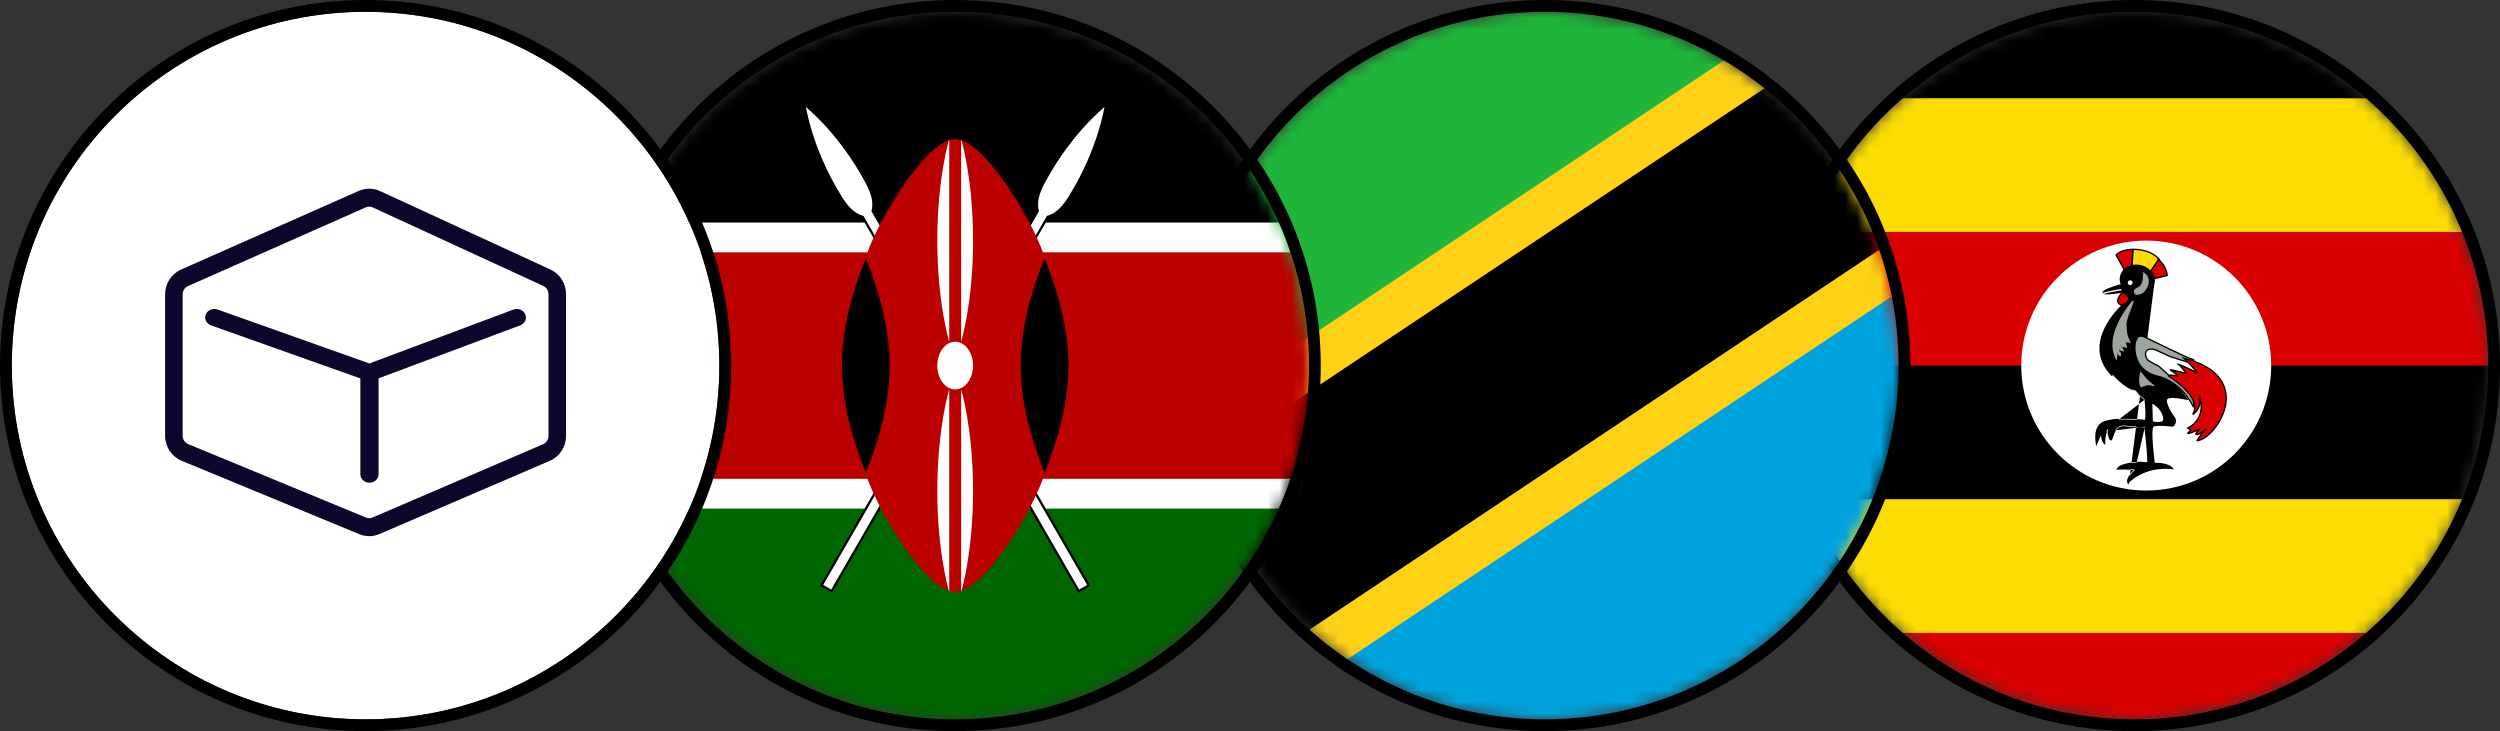
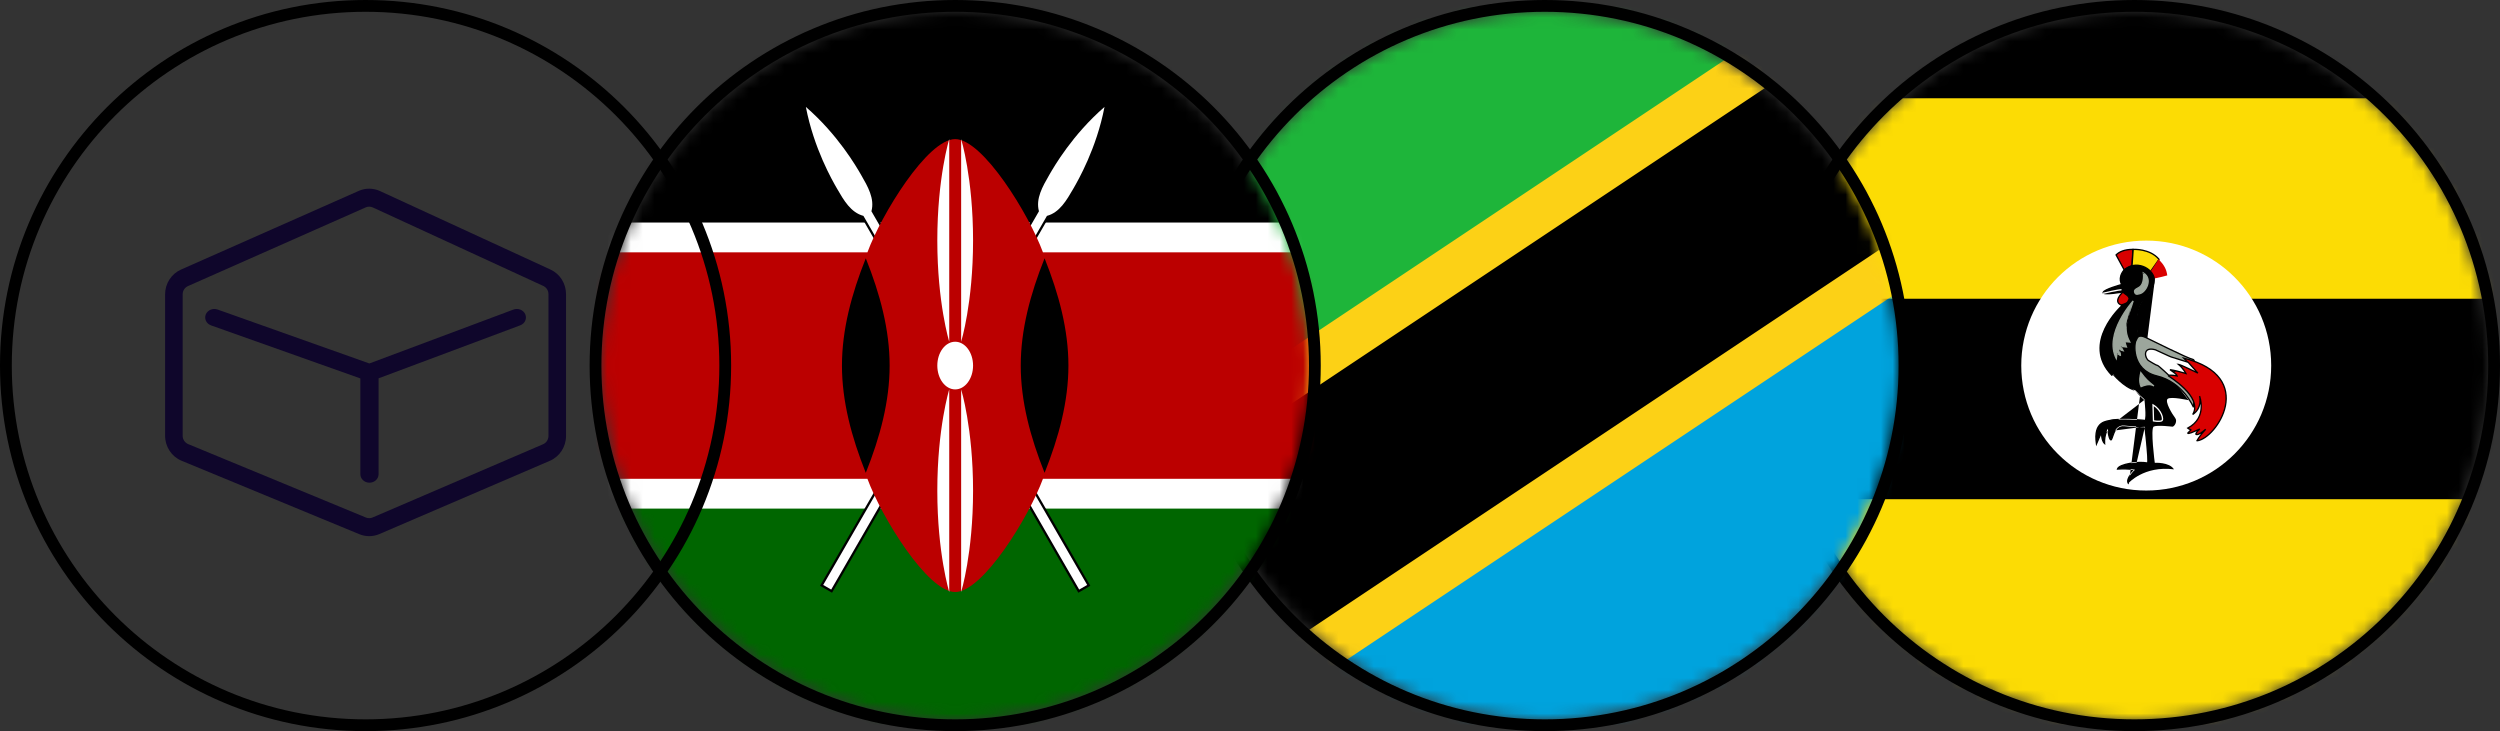
<svg xmlns="http://www.w3.org/2000/svg" width="212" height="62" viewBox="0 0 212 62" fill="none">
  <rect x="0" y="0" width="212" height="62" fill="#333333" stroke="none" />
  <mask id="mask0_624_29" style="mask-type:alpha" maskUnits="userSpaceOnUse" x="151" y="1" width="60" height="60">
    <circle cx="181" cy="31" r="30" fill="#D9D9D9" />
  </mask>
  <g mask="url(#mask0_624_29)">
    <path d="M131 -3H233V65H131V-3Z" fill="black" />
    <path d="M131 8.333H233V25.333H131V8.333ZM131 42.333H233V65H131V42.333Z" fill="#FCDC04" />
-     <path d="M131 19.667H233V31H131V19.667ZM131 53.667H233V65H131V53.667Z" fill="#D90000" />
    <path d="M182 41.597C187.852 41.597 192.597 36.852 192.597 31C192.597 25.148 187.852 20.403 182 20.403C176.148 20.403 171.403 25.148 171.403 31C171.403 36.852 176.148 41.597 182 41.597Z" fill="white" />
-     <path d="M180.132 22.884L179.445 21.618C179.71 21.353 180.156 21.148 180.868 21.148C180.868 21.196 180.795 22.535 180.795 22.535L180.132 22.884Z" fill="#D90000" />
+     <path d="M180.132 22.884L179.445 21.618C179.71 21.353 180.156 21.148 180.868 21.148C180.868 21.196 180.795 22.535 180.795 22.535L180.132 22.884" fill="#D90000" />
    <path fill-rule="evenodd" clip-rule="evenodd" d="M179.515 21.629L180.155 22.808L180.741 22.5L180.75 22.322C180.757 22.195 180.766 22.027 180.775 21.857C180.784 21.686 180.793 21.514 180.8 21.382C180.803 21.316 180.806 21.26 180.808 21.219C180.808 21.214 180.808 21.21 180.809 21.205C180.17 21.216 179.764 21.398 179.515 21.629ZM180.795 22.535C180.852 22.538 180.852 22.538 180.852 22.538L180.863 22.328C180.87 22.202 180.879 22.033 180.888 21.863C180.906 21.524 180.924 21.174 180.924 21.148V21.091H180.868C180.145 21.091 179.683 21.3 179.405 21.578L179.375 21.608L180.109 22.96L180.85 22.57L180.852 22.538L180.795 22.535Z" fill="black" />
    <path d="M180.795 22.547L180.892 21.148C180.892 21.148 182.315 21.064 183.086 21.992C183.098 21.98 182.327 23.077 182.327 23.077L180.795 22.547Z" fill="#FCDC04" />
    <path fill-rule="evenodd" clip-rule="evenodd" d="M180.945 21.203L180.855 22.507L182.305 23.01L182.401 22.873C182.473 22.771 182.569 22.634 182.665 22.497C182.76 22.361 182.856 22.225 182.926 22.124C182.961 22.073 182.991 22.032 183.01 22.003C183.012 22.001 183.014 21.998 183.015 21.996C182.643 21.568 182.123 21.369 181.688 21.277C181.466 21.231 181.267 21.212 181.124 21.206C181.052 21.203 180.995 21.202 180.955 21.203C180.952 21.203 180.948 21.203 180.945 21.203ZM182.327 23.077L182.373 23.11L182.348 23.145L180.736 22.586L180.839 21.095L180.888 21.091L180.892 21.148C180.888 21.091 180.888 21.091 180.888 21.091L180.889 21.091L180.889 21.091L180.89 21.091L180.893 21.091C180.896 21.091 180.9 21.091 180.906 21.091C180.917 21.09 180.933 21.09 180.954 21.09C180.995 21.089 181.055 21.089 181.129 21.093C181.277 21.099 181.482 21.118 181.711 21.166C182.17 21.263 182.732 21.478 183.13 21.956L183.126 21.959C183.136 21.971 183.142 21.985 183.143 21.993C183.143 21.999 183.141 22.007 183.14 22.01C183.14 22.011 183.139 22.014 183.138 22.015C183.137 22.017 183.136 22.019 183.136 22.02C183.135 22.022 183.133 22.024 183.133 22.025C183.131 22.027 183.129 22.03 183.127 22.034C183.121 22.042 183.114 22.053 183.104 22.067C183.084 22.096 183.054 22.138 183.019 22.189C182.948 22.29 182.853 22.426 182.757 22.563C182.662 22.699 182.566 22.836 182.493 22.939L182.373 23.11C182.373 23.11 182.373 23.11 182.327 23.077Z" fill="black" />
    <path d="M182.351 23.065L183.05 21.98C183.52 22.474 183.713 22.824 183.785 23.355C183.798 23.366 182.676 23.632 182.676 23.62C182.676 23.608 182.363 23.077 182.351 23.065Z" fill="#D90000" />
-     <path fill-rule="evenodd" clip-rule="evenodd" d="M183.041 21.889L183.091 21.941C183.566 22.44 183.767 22.8 183.841 23.344C183.843 23.355 183.842 23.366 183.839 23.373C183.834 23.388 183.825 23.396 183.822 23.398C183.816 23.403 183.81 23.407 183.808 23.407L183.808 23.407C183.803 23.41 183.798 23.412 183.793 23.413C183.784 23.416 183.772 23.42 183.757 23.424C183.726 23.433 183.683 23.444 183.631 23.458C183.527 23.484 183.388 23.518 183.249 23.551C183.109 23.584 182.969 23.617 182.864 23.64C182.811 23.652 182.767 23.662 182.736 23.668C182.72 23.671 182.707 23.673 182.698 23.675C182.693 23.675 182.688 23.676 182.683 23.677C182.682 23.677 182.677 23.677 182.671 23.676C182.669 23.676 182.662 23.675 182.653 23.672C182.648 23.669 182.629 23.659 182.622 23.637C182.622 23.637 182.622 23.637 182.622 23.637C182.62 23.634 182.617 23.628 182.613 23.62C182.605 23.605 182.593 23.584 182.578 23.558C182.549 23.506 182.509 23.439 182.469 23.371C182.429 23.303 182.389 23.236 182.358 23.184C182.343 23.159 182.33 23.137 182.32 23.122C182.315 23.114 182.312 23.108 182.309 23.104C182.308 23.103 182.308 23.103 182.308 23.102L182.278 23.073L183.041 21.889ZM183.058 22.072L182.418 23.065C182.428 23.081 182.441 23.102 182.455 23.126C182.486 23.178 182.527 23.246 182.567 23.314C182.607 23.382 182.647 23.45 182.676 23.502C182.689 23.523 182.7 23.543 182.708 23.558C182.71 23.557 182.712 23.557 182.713 23.557C182.743 23.551 182.787 23.541 182.839 23.53C182.944 23.506 183.083 23.474 183.222 23.441C183.362 23.408 183.5 23.374 183.603 23.348C183.653 23.335 183.694 23.324 183.723 23.316C183.65 22.845 183.474 22.518 183.058 22.072ZM182.729 23.598C182.729 23.599 182.729 23.599 182.73 23.6C182.73 23.601 182.733 23.609 182.733 23.62C182.733 23.611 182.731 23.604 182.729 23.598Z" fill="black" />
    <path d="M180.482 40.982C180.482 40.982 181.796 39.474 184.352 39.8C183.966 39.173 182.725 39.245 182.725 39.245C182.725 39.245 182.339 36.316 182.64 36.171C182.941 36.026 184.22 36.183 184.22 36.183C184.388 36.183 184.678 35.725 184.449 35.435C184.22 35.146 183.544 34.037 183.822 33.82C184.099 33.603 185.606 33.94 185.606 33.94L181.35 28.491C181.35 28.491 180.916 26.441 181.784 25.452C182.833 24.584 182.725 23.644 182.688 23.656C182.544 22.703 181.097 22.016 180.12 22.896C179.541 23.596 179.927 24.126 179.927 24.126C179.927 24.126 178.408 24.536 178.348 24.801C178.288 25.067 180.06 24.753 180.06 24.753L179.891 25.971C179.891 25.971 176.443 29.106 179.083 31.818C179.107 31.806 179.168 31.698 179.168 31.698C179.168 31.698 180.096 32.843 181.073 33.096C181.989 34.037 181.905 33.892 181.905 33.892C181.905 33.892 182.085 35.375 181.917 35.664C181.688 35.592 179.349 35.508 178.999 35.64C178.685 35.737 177.48 35.677 177.781 37.642C178.01 37.111 178.215 36.641 178.215 36.641C178.215 36.641 178.179 37.352 178.468 37.606C178.42 36.858 178.746 36.352 178.746 36.352C178.746 36.352 178.806 37.172 178.987 37.292C179.168 37.413 179.168 35.966 180.168 36.087C181.169 36.207 181.893 36.171 181.893 36.171C181.893 36.171 182.23 39.004 182.122 39.27C181.398 39.101 179.674 39.342 179.566 39.776C180.578 39.716 181.049 39.836 181.049 39.836C181.049 39.836 180.229 40.56 180.482 40.982Z" fill="black" />
    <path fill-rule="evenodd" clip-rule="evenodd" d="M182.742 23.63C182.658 23.136 182.246 22.719 181.735 22.535C181.217 22.349 180.588 22.398 180.082 22.854L180.079 22.857L180.077 22.86C179.778 23.221 179.725 23.544 179.75 23.78C179.763 23.896 179.795 23.99 179.824 24.055C179.83 24.069 179.836 24.08 179.841 24.091C179.8 24.103 179.742 24.119 179.673 24.14C179.529 24.183 179.336 24.242 179.141 24.311C178.947 24.379 178.749 24.456 178.595 24.533C178.518 24.572 178.45 24.611 178.398 24.651C178.35 24.689 178.305 24.735 178.293 24.789C178.285 24.822 178.292 24.854 178.313 24.88C178.331 24.903 178.358 24.918 178.383 24.928C178.435 24.948 178.507 24.958 178.587 24.962C178.749 24.97 178.969 24.956 179.187 24.933C179.406 24.91 179.627 24.879 179.792 24.854C179.875 24.841 179.945 24.83 179.993 24.822L179.838 25.943C179.832 25.949 179.824 25.956 179.814 25.966C179.789 25.99 179.753 26.025 179.708 26.071C179.618 26.163 179.492 26.297 179.35 26.467C179.066 26.805 178.715 27.286 178.446 27.853C178.177 28.42 177.99 29.076 178.039 29.764C178.088 30.454 178.374 31.171 179.043 31.858L179.072 31.888L179.109 31.869C179.121 31.863 179.13 31.854 179.135 31.849C179.141 31.843 179.147 31.836 179.152 31.829C179.16 31.818 179.168 31.806 179.175 31.795C179.203 31.826 179.24 31.869 179.286 31.919C179.39 32.031 179.537 32.184 179.716 32.344C180.068 32.661 180.547 33.014 181.043 33.147C181.493 33.609 181.7 33.807 181.795 33.89C181.819 33.91 181.837 33.925 181.85 33.934C181.851 33.935 181.852 33.936 181.853 33.936C181.854 33.944 181.855 33.953 181.856 33.963C181.86 34.004 181.867 34.062 181.874 34.134C181.888 34.277 181.905 34.471 181.917 34.673C181.929 34.876 181.936 35.086 181.929 35.263C181.926 35.352 181.919 35.431 181.909 35.496C181.902 35.538 181.893 35.573 181.884 35.599C181.848 35.593 181.8 35.587 181.746 35.581C181.658 35.572 181.546 35.563 181.417 35.555C181.159 35.539 180.833 35.526 180.504 35.519C180.175 35.512 179.842 35.512 179.568 35.521C179.431 35.526 179.309 35.534 179.209 35.544C179.113 35.554 179.032 35.568 178.981 35.587C178.946 35.597 178.897 35.606 178.835 35.618L178.834 35.618C178.772 35.629 178.698 35.643 178.62 35.663C178.464 35.702 178.284 35.768 178.124 35.896C177.799 36.156 177.573 36.657 177.725 37.651L177.755 37.845L177.833 37.664C177.948 37.399 178.056 37.149 178.136 36.965C178.146 36.943 178.155 36.922 178.164 36.901C178.167 36.944 178.171 36.989 178.177 37.036C178.191 37.143 178.214 37.26 178.254 37.368C178.293 37.475 178.349 37.576 178.431 37.648L178.534 37.738L178.525 37.602C178.501 37.237 178.569 36.931 178.643 36.717C178.665 36.652 178.688 36.595 178.708 36.548C178.717 36.618 178.728 36.701 178.743 36.786C178.762 36.898 178.787 37.014 178.819 37.112C178.835 37.161 178.854 37.207 178.875 37.245C178.896 37.282 178.922 37.317 178.955 37.339C178.979 37.355 179.009 37.362 179.039 37.35C179.065 37.34 179.083 37.32 179.095 37.302C179.119 37.267 179.14 37.214 179.16 37.157C179.172 37.124 179.183 37.089 179.196 37.052C179.23 36.95 179.269 36.832 179.322 36.712C179.394 36.55 179.489 36.394 179.623 36.285C179.754 36.178 179.927 36.114 180.162 36.143C180.664 36.203 181.097 36.224 181.405 36.231C181.558 36.234 181.681 36.233 181.765 36.231C181.796 36.231 181.822 36.23 181.842 36.23C181.845 36.248 181.847 36.272 181.851 36.3C181.86 36.378 181.872 36.489 181.887 36.624C181.917 36.894 181.956 37.256 181.991 37.626C182.027 37.997 182.059 38.375 182.075 38.676C182.083 38.828 182.087 38.959 182.086 39.06C182.086 39.11 182.084 39.152 182.081 39.185C182.08 39.192 182.079 39.197 182.079 39.203C181.702 39.13 181.115 39.151 180.603 39.241C180.333 39.288 180.08 39.355 179.887 39.438C179.79 39.48 179.706 39.526 179.641 39.579C179.577 39.631 179.528 39.691 179.511 39.762L179.492 39.837L179.569 39.833C180.073 39.803 180.44 39.818 180.682 39.84C180.789 39.85 180.871 39.861 180.929 39.871C180.916 39.884 180.9 39.9 180.884 39.916C180.81 39.992 180.714 40.097 180.625 40.217C180.537 40.336 180.454 40.472 180.41 40.607C180.366 40.743 180.358 40.886 180.433 41.011L180.473 41.078L180.525 41.019M181.049 39.836L181.063 39.781L181.166 39.808L181.086 39.879L181.084 39.88C181.083 39.882 181.08 39.884 181.078 39.886C181.072 39.892 181.063 39.899 181.053 39.909C181.031 39.929 181.001 39.959 180.965 39.995C180.893 40.069 180.8 40.17 180.716 40.284C180.631 40.399 180.556 40.523 180.518 40.642C180.489 40.73 180.482 40.81 180.5 40.88C180.501 40.879 180.502 40.878 180.503 40.877C180.545 40.836 180.608 40.777 180.691 40.708C180.857 40.569 181.104 40.389 181.432 40.218M181.893 36.171C181.949 36.164 181.949 36.164 181.949 36.164L181.953 36.196C181.955 36.217 181.959 36.248 181.963 36.287C181.972 36.365 181.985 36.477 182 36.611C182.03 36.882 182.069 37.244 182.104 37.615C182.14 37.986 182.172 38.366 182.188 38.67C182.196 38.822 182.201 38.956 182.2 39.061C182.199 39.113 182.197 39.159 182.193 39.197C182.19 39.233 182.184 39.266 182.174 39.291L182.156 39.336L182.109 39.325C181.758 39.243 181.154 39.26 180.623 39.352C180.358 39.399 180.114 39.463 179.931 39.542C179.84 39.581 179.766 39.623 179.713 39.667C179.693 39.683 179.676 39.699 179.663 39.714C180.121 39.691 180.462 39.706 180.692 39.727C180.816 39.739 180.908 39.752 180.969 39.762C181 39.768 181.023 39.772 181.038 39.776C181.046 39.777 181.052 39.779 181.056 39.78L181.061 39.781L181.062 39.781L181.063 39.781C181.063 39.781 181.063 39.781 181.049 39.836M181.893 36.171L181.949 36.164L181.943 36.112L181.89 36.114L181.889 36.114L181.888 36.114L181.882 36.115C181.876 36.115 181.868 36.115 181.858 36.116C181.836 36.116 181.804 36.117 181.763 36.118C181.68 36.12 181.559 36.12 181.407 36.117C181.102 36.111 180.673 36.09 180.175 36.03C179.91 35.998 179.707 36.071 179.551 36.197C179.398 36.322 179.294 36.497 179.218 36.666C179.163 36.791 179.121 36.918 179.086 37.021C179.075 37.057 179.064 37.09 179.054 37.119C179.034 37.174 179.018 37.212 179.005 37.233C178.996 37.224 178.985 37.209 178.974 37.19C178.957 37.16 178.942 37.122 178.927 37.077C178.897 36.987 178.873 36.876 178.854 36.767C178.836 36.659 178.823 36.554 178.814 36.476C178.81 36.437 178.807 36.405 178.805 36.382C178.804 36.371 178.803 36.362 178.803 36.356L178.802 36.35L178.802 36.348L178.802 36.348L178.79 36.178L178.698 36.321L178.746 36.352C178.698 36.321 178.698 36.321 178.698 36.321L178.698 36.321L178.698 36.322L178.697 36.323C178.696 36.324 178.695 36.326 178.694 36.328C178.691 36.333 178.687 36.339 178.683 36.347C178.673 36.363 178.66 36.387 178.645 36.417C178.614 36.478 178.574 36.567 178.535 36.68C178.47 36.87 178.41 37.129 178.407 37.434C178.389 37.402 178.374 37.367 178.36 37.329C178.325 37.232 178.303 37.123 178.289 37.021C178.276 36.919 178.272 36.825 178.271 36.755C178.27 36.721 178.27 36.693 178.271 36.673C178.271 36.664 178.271 36.656 178.271 36.651L178.272 36.646L178.272 36.644L178.272 36.644M178.272 36.644L178.163 36.618L178.128 36.7C178.105 36.753 178.072 36.828 178.032 36.92C177.971 37.06 177.894 37.237 177.811 37.431C177.721 36.597 177.934 36.193 178.195 35.985C178.338 35.87 178.5 35.81 178.648 35.772C178.722 35.754 178.792 35.741 178.854 35.729L178.861 35.728C178.92 35.717 178.974 35.707 179.016 35.695L179.017 35.694L179.019 35.693C179.055 35.68 179.123 35.667 179.221 35.657C179.317 35.647 179.437 35.639 179.572 35.635C179.843 35.625 180.174 35.626 180.502 35.632C180.83 35.639 181.154 35.652 181.41 35.668C181.538 35.676 181.649 35.685 181.734 35.694C181.822 35.703 181.877 35.712 181.9 35.719L181.943 35.732L181.966 35.693C181.992 35.648 182.009 35.585 182.021 35.514C182.032 35.443 182.039 35.359 182.043 35.268C182.05 35.085 182.043 34.871 182.031 34.666C182.018 34.462 182.001 34.267 181.987 34.123C181.979 34.051 181.973 33.991 181.968 33.95C181.966 33.93 181.964 33.915 181.963 33.904C181.964 33.893 181.962 33.885 181.962 33.883L181.962 33.883C181.96 33.877 181.958 33.872 181.957 33.869C181.956 33.868 181.955 33.867 181.955 33.866L181.954 33.864L181.954 33.864L181.954 33.864L181.954 33.864C181.954 33.864 181.954 33.864 181.905 33.892L181.954 33.864L181.85 33.898C181.85 33.891 181.851 33.881 181.858 33.87C181.875 33.841 181.906 33.843 181.913 33.844C181.919 33.845 181.922 33.847 181.924 33.847C181.924 33.847 181.924 33.847 181.924 33.847C181.924 33.848 181.924 33.848 181.924 33.848M181.85 33.899C181.85 33.899 181.85 33.899 181.85 33.899ZM181.924 33.847C181.923 33.847 181.921 33.846 181.916 33.842C181.907 33.836 181.892 33.824 181.869 33.804C181.778 33.725 181.572 33.527 181.113 33.057L181.102 33.045L181.087 33.042C180.612 32.919 180.144 32.576 179.792 32.26C179.616 32.102 179.471 31.953 179.37 31.842C179.319 31.787 179.279 31.742 179.253 31.711C179.239 31.695 179.229 31.683 179.222 31.674C179.218 31.67 179.216 31.667 179.214 31.665L179.212 31.663L179.212 31.662L179.159 31.597L179.118 31.67M180.06 24.753C180.05 24.697 180.05 24.697 180.05 24.697L180.049 24.698L180.045 24.698L180.03 24.701C180.018 24.703 179.999 24.706 179.975 24.71C179.926 24.718 179.858 24.729 179.775 24.742C179.611 24.767 179.392 24.798 179.175 24.82C178.958 24.843 178.746 24.857 178.593 24.849C178.515 24.845 178.459 24.836 178.425 24.823C178.413 24.818 178.407 24.814 178.404 24.811C178.408 24.798 178.425 24.774 178.468 24.741C178.511 24.707 178.572 24.672 178.645 24.634C178.793 24.56 178.986 24.485 179.179 24.418C179.371 24.35 179.562 24.291 179.705 24.249C179.776 24.227 179.836 24.21 179.877 24.199C179.898 24.193 179.914 24.189 179.925 24.185L179.938 24.182L179.942 24.181L180.022 24.159L179.973 24.093L179.973 24.093L179.973 24.092C179.972 24.092 179.971 24.09 179.97 24.089C179.968 24.085 179.965 24.08 179.961 24.073C179.952 24.059 179.94 24.037 179.928 24.009C179.903 23.953 179.874 23.87 179.863 23.767C179.841 23.564 179.884 23.273 180.161 22.936C180.631 22.514 181.213 22.468 181.697 22.642C182.185 22.818 182.564 23.214 182.632 23.664L182.642 23.731L182.65 23.728C182.652 23.749 182.654 23.776 182.653 23.809C182.652 23.904 182.637 24.042 182.589 24.208C182.492 24.54 182.263 24.982 181.748 25.409L181.744 25.412L181.741 25.415C181.293 25.926 181.185 26.704 181.185 27.342C181.185 27.663 181.212 27.953 181.24 28.162C181.253 28.267 181.267 28.352 181.277 28.41C181.282 28.44 181.287 28.463 181.29 28.478C181.291 28.486 181.292 28.492 181.293 28.496L181.294 28.501L181.294 28.502L181.295 28.502" fill="black" />
    <path d="M180.888 25.521C180.888 25.521 178.379 28.287 179.462 30.403C179.519 30.108 179.494 29.923 179.53 29.935C179.47 29.899 179.842 30.189 179.813 30.133C179.821 29.98 179.7 29.652 179.7 29.652C179.813 29.68 179.927 29.709 180.04 29.737C179.974 29.614 179.908 29.492 179.842 29.369C180.002 29.388 180.162 29.407 180.323 29.426C180.323 29.426 180.153 28.973 180.209 28.973C180.266 28.973 180.605 29.001 180.605 29.001C179.892 27.721 180.565 26.657 180.888 25.521Z" fill="#9CA69C" />
    <path fill-rule="evenodd" clip-rule="evenodd" d="M180.846 25.483L180.943 25.537C180.876 25.771 180.795 26.002 180.715 26.23C180.697 26.281 180.679 26.332 180.661 26.383C180.564 26.662 180.472 26.939 180.414 27.219C180.296 27.777 180.306 28.348 180.655 28.974L180.707 29.067L180.601 29.058L180.547 29.053C180.514 29.051 180.47 29.047 180.424 29.044C180.363 29.039 180.301 29.034 180.259 29.032C180.259 29.032 180.259 29.033 180.259 29.033C180.266 29.072 180.281 29.126 180.299 29.182C180.316 29.238 180.335 29.294 180.35 29.336C180.358 29.357 180.364 29.375 180.369 29.387C180.371 29.393 180.373 29.398 180.374 29.401L180.375 29.404L180.376 29.406L180.408 29.493L180.316 29.482C180.237 29.473 180.157 29.463 180.077 29.454C180.032 29.449 179.988 29.443 179.943 29.438C179.959 29.468 179.975 29.498 179.991 29.527C180.024 29.588 180.056 29.648 180.09 29.71L180.15 29.823L180.026 29.792C179.971 29.778 179.913 29.764 179.856 29.749C179.833 29.744 179.81 29.738 179.787 29.732C179.796 29.758 179.805 29.788 179.814 29.819C179.842 29.916 179.872 30.038 179.87 30.125C179.871 30.127 179.871 30.129 179.871 30.131C179.872 30.142 179.871 30.165 179.851 30.183C179.834 30.198 179.814 30.197 179.808 30.197C179.8 30.196 179.793 30.194 179.789 30.193C179.774 30.188 179.757 30.178 179.742 30.169C179.711 30.149 179.667 30.118 179.626 30.087C179.604 30.07 179.582 30.053 179.562 30.038C179.562 30.044 179.561 30.051 179.561 30.058C179.555 30.14 179.547 30.263 179.517 30.414L179.486 30.575L179.411 30.429C178.857 29.345 179.225 28.102 179.719 27.143C179.967 26.661 180.248 26.247 180.468 25.953C180.578 25.806 180.672 25.689 180.739 25.608C180.773 25.568 180.799 25.537 180.818 25.516C180.827 25.505 180.834 25.497 180.839 25.492L180.844 25.486L180.846 25.484L180.846 25.483C180.846 25.483 180.846 25.483 180.888 25.521L180.846 25.483ZM180.753 25.77C180.697 25.839 180.631 25.923 180.559 26.021C180.342 26.311 180.064 26.72 179.82 27.195C179.356 28.096 179.022 29.216 179.434 30.209C179.441 30.147 179.445 30.093 179.448 30.05L179.448 30.045C179.45 30.008 179.453 29.975 179.457 29.951C179.459 29.941 179.462 29.924 179.472 29.909C179.472 29.908 179.472 29.908 179.473 29.907C179.473 29.906 179.474 29.905 179.475 29.904C179.485 29.886 179.501 29.879 179.512 29.876C179.528 29.873 179.541 29.877 179.542 29.878L179.542 29.878C179.546 29.879 179.549 29.881 179.551 29.881C179.554 29.883 179.557 29.885 179.56 29.886L179.513 29.987C179.514 29.988 179.515 29.988 179.516 29.988C179.519 29.988 179.526 29.989 179.536 29.987C179.545 29.985 179.56 29.979 179.57 29.965M179.749 30.037C179.732 30.024 179.713 30.01 179.694 29.996C179.653 29.966 179.614 29.935 179.589 29.915C179.576 29.904 179.569 29.897 179.567 29.895C179.566 29.895 179.568 29.897 179.571 29.9C179.571 29.901 179.577 29.909 179.579 29.921C179.581 29.928 179.582 29.944 179.573 29.96C179.572 29.962 179.571 29.963 179.57 29.965M179.749 30.037C179.74 29.98 179.723 29.913 179.705 29.851C179.691 29.801 179.676 29.756 179.665 29.724C179.66 29.707 179.655 29.694 179.652 29.685C179.65 29.681 179.649 29.677 179.648 29.675L179.647 29.672L179.647 29.672L179.647 29.672L179.61 29.571L179.714 29.597C179.771 29.611 179.827 29.625 179.883 29.639C179.898 29.643 179.914 29.647 179.929 29.651C179.916 29.628 179.904 29.604 179.891 29.581C179.858 29.519 179.825 29.457 179.792 29.396L179.74 29.3L179.848 29.313C179.929 29.322 180.01 29.332 180.091 29.341C180.14 29.347 180.189 29.353 180.238 29.359C180.224 29.318 180.207 29.267 180.191 29.216C180.173 29.159 180.156 29.1 180.148 29.054C180.143 29.032 180.14 29.009 180.141 28.989C180.142 28.98 180.144 28.965 180.152 28.95C180.162 28.932 180.182 28.916 180.209 28.916C180.24 28.916 180.343 28.924 180.433 28.931C180.459 28.933 180.484 28.934 180.507 28.936C180.19 28.317 180.187 27.746 180.303 27.195C180.363 26.908 180.456 26.625 180.554 26.346C180.572 26.294 180.59 26.242 180.608 26.191C180.658 26.051 180.707 25.911 180.753 25.77" fill="#9CA69C" />
    <path d="M181.76 23.149C181.76 23.149 181.893 24.102 181.374 24.379C181.29 24.44 180.964 24.548 181.012 24.741C181.073 25.006 181.217 24.958 181.422 24.91C181.965 24.813 182.592 23.656 181.76 23.149Z" fill="#9CA69C" />
    <path fill-rule="evenodd" clip-rule="evenodd" d="M181.687 23.039L181.789 23.101C182.009 23.235 182.135 23.414 182.189 23.61C182.242 23.804 182.223 24.011 182.16 24.201C182.097 24.391 181.99 24.568 181.862 24.704C181.736 24.839 181.585 24.938 181.434 24.965C181.425 24.967 181.417 24.969 181.408 24.971C181.367 24.981 181.327 24.991 181.29 24.997C181.244 25.005 181.196 25.008 181.151 24.998C181.104 24.988 181.062 24.964 181.029 24.921C180.996 24.88 180.973 24.825 180.957 24.754C180.941 24.688 180.957 24.629 180.989 24.581C181.02 24.533 181.066 24.495 181.112 24.464C181.158 24.432 181.207 24.405 181.249 24.384C181.255 24.381 181.26 24.378 181.266 24.375C181.301 24.357 181.327 24.344 181.341 24.333L181.344 24.331L181.347 24.329C181.58 24.205 181.674 23.923 181.705 23.654C181.721 23.521 181.72 23.397 181.716 23.305C181.714 23.259 181.711 23.222 181.708 23.196C181.707 23.184 181.706 23.174 181.705 23.167C181.705 23.164 181.704 23.161 181.704 23.16L181.704 23.158L181.704 23.157C181.704 23.157 181.704 23.157 181.704 23.157M181.76 23.149L181.73 23.198C181.766 23.219 181.798 23.242 181.827 23.265C181.828 23.276 181.829 23.288 181.829 23.3C181.834 23.396 181.834 23.527 181.818 23.667C181.786 23.942 181.687 24.274 181.404 24.427C181.405 24.427 181.406 24.426 181.407 24.425L181.374 24.379L181.401 24.429C181.402 24.429 181.403 24.428 181.404 24.427C181.382 24.443 181.35 24.459 181.317 24.476C181.312 24.479 181.307 24.482 181.301 24.484C181.26 24.506 181.215 24.53 181.176 24.557C181.135 24.585 181.103 24.613 181.084 24.643C181.066 24.67 181.06 24.697 181.067 24.727L181.068 24.728C181.082 24.79 181.1 24.828 181.118 24.851C181.134 24.872 181.153 24.883 181.175 24.887C181.199 24.893 181.23 24.892 181.271 24.885C181.304 24.88 181.34 24.871 181.38 24.862C181.389 24.859 181.399 24.857 181.409 24.855L181.411 24.854L181.412 24.854C181.532 24.833 181.662 24.751 181.78 24.626C181.896 24.502 181.995 24.34 182.053 24.166C182.11 23.991 182.126 23.808 182.08 23.64C182.042 23.503 181.963 23.373 181.827 23.265C181.825 23.233 181.823 23.206 181.821 23.185C181.82 23.172 181.818 23.161 181.818 23.153C181.817 23.15 181.817 23.147 181.817 23.145L181.816 23.142L181.816 23.142L181.816 23.142C181.816 23.142 181.816 23.142 181.76 23.149Z" fill="#9CA69C" />
-     <path d="M180.64 24.177C180.753 24.177 180.844 24.086 180.844 23.973C180.844 23.861 180.753 23.769 180.64 23.769C180.527 23.769 180.436 23.861 180.436 23.973C180.436 24.086 180.527 24.177 180.64 24.177Z" fill="white" />
    <path d="M180.024 24.765C179.891 24.874 179.192 25.597 179.879 25.862C180.59 25.669 180.398 25.537 180.554 25.38C180.558 25.055 180.201 24.97 180.024 24.765Z" fill="#D90000" />
    <path fill-rule="evenodd" clip-rule="evenodd" d="M180.031 24.686L180.067 24.728C180.106 24.774 180.157 24.815 180.215 24.856C180.233 24.869 180.252 24.882 180.271 24.895C180.312 24.924 180.354 24.953 180.392 24.983C180.508 25.075 180.613 25.192 180.611 25.381L180.611 25.404L180.594 25.42C180.563 25.451 180.549 25.481 180.535 25.515C180.534 25.52 180.532 25.524 180.53 25.528C180.517 25.561 180.501 25.602 180.469 25.643C180.396 25.735 180.25 25.82 179.894 25.917L179.876 25.922L179.859 25.915C179.675 25.844 179.573 25.738 179.538 25.609C179.504 25.484 179.537 25.35 179.593 25.231C179.703 24.993 179.918 24.779 179.988 24.721L180.031 24.686ZM179.882 25.803C180.223 25.709 180.333 25.633 180.38 25.573C180.401 25.545 180.412 25.52 180.425 25.486C180.427 25.482 180.428 25.478 180.43 25.473C180.444 25.438 180.462 25.399 180.497 25.358C180.492 25.233 180.422 25.151 180.322 25.072C180.286 25.044 180.249 25.018 180.21 24.991C180.19 24.977 180.17 24.963 180.149 24.948C180.105 24.916 180.06 24.883 180.021 24.844C179.936 24.924 179.78 25.096 179.695 25.279C179.645 25.387 179.624 25.491 179.648 25.579C179.67 25.661 179.734 25.742 179.882 25.803Z" fill="black" />
    <path d="M181.543 31.601C181.507 31.758 181.35 32.337 181.567 32.783C182.17 32.53 182.447 32.602 182.652 32.735C182.158 32.337 181.965 32.168 181.543 31.601Z" fill="#9CA69C" />
    <path fill-rule="evenodd" clip-rule="evenodd" d="M181.515 31.469L181.588 31.567C182.007 32.129 182.196 32.295 182.688 32.691L182.621 32.782C182.526 32.72 182.416 32.673 182.258 32.671C182.098 32.668 181.886 32.71 181.589 32.835L181.539 32.856L181.516 32.808C181.401 32.572 181.387 32.304 181.403 32.079C181.419 31.879 181.459 31.708 181.481 31.618C181.483 31.607 181.486 31.597 181.488 31.589L181.515 31.469ZM181.571 31.733C181.55 31.824 181.527 31.949 181.517 32.088C181.502 32.287 181.514 32.511 181.596 32.71C181.876 32.597 182.089 32.554 182.26 32.557C182.293 32.558 182.324 32.56 182.354 32.564C182.057 32.315 181.869 32.124 181.571 31.733Z" fill="#9CA69C" />
-     <path d="M182.58 34.338L182.616 35.689C182.616 35.689 183.086 35.773 183.303 35.689C183.52 35.604 183.291 34.748 182.58 34.338Z" fill="white" />
    <path fill-rule="evenodd" clip-rule="evenodd" d="M182.52 34.239L182.608 34.289C182.976 34.501 183.219 34.828 183.342 35.113C183.403 35.255 183.436 35.391 183.438 35.498C183.44 35.552 183.433 35.603 183.416 35.645C183.399 35.687 183.369 35.724 183.324 35.742C183.261 35.766 183.184 35.777 183.107 35.781C183.03 35.785 182.948 35.782 182.874 35.777C182.8 35.771 182.733 35.763 182.685 35.757C182.661 35.753 182.641 35.75 182.628 35.748C182.621 35.747 182.615 35.746 182.612 35.745L182.608 35.745L182.606 35.745L182.606 35.744L182.606 35.744C182.606 35.744 182.606 35.744 182.616 35.689L182.606 35.744L182.561 35.736L182.52 34.239ZM182.671 35.64C182.68 35.642 182.69 35.643 182.701 35.644C182.747 35.651 182.812 35.659 182.882 35.664C182.953 35.669 183.03 35.672 183.101 35.668C183.173 35.664 183.237 35.654 183.283 35.636C183.292 35.632 183.302 35.624 183.311 35.602C183.32 35.579 183.326 35.545 183.325 35.501C183.323 35.412 183.295 35.291 183.238 35.158C183.133 34.915 182.934 34.639 182.639 34.442L182.671 35.64Z" fill="white" />
    <path d="M185.992 34.507C185.992 34.507 185.124 32.409 182.905 31.879C180.687 31.348 180.976 28.985 181.157 28.84C181.254 28.635 181.326 28.322 181.965 28.623C182.604 28.925 185.546 30.408 185.968 30.48C186.39 30.552 186.028 34.555 185.992 34.507Z" fill="#9CA69C" />
    <path fill-rule="evenodd" clip-rule="evenodd" d="M181.233 28.81C181.225 28.828 181.217 28.846 181.208 28.864L181.203 28.876L181.193 28.885C181.193 28.885 181.193 28.885 181.193 28.885C181.193 28.885 181.191 28.886 181.187 28.892C181.183 28.897 181.179 28.905 181.174 28.916C181.164 28.938 181.154 28.967 181.144 29.005C181.124 29.081 181.107 29.183 181.098 29.306C181.081 29.55 181.097 29.869 181.186 30.2C181.364 30.859 181.833 31.564 182.918 31.824C184.043 32.093 184.825 32.759 185.324 33.355C185.574 33.654 185.754 33.936 185.871 34.143C185.909 34.21 185.94 34.269 185.965 34.319C185.977 34.216 185.991 34.073 186.006 33.904C186.039 33.535 186.074 33.037 186.095 32.536C186.116 32.035 186.123 31.532 186.098 31.15C186.086 30.959 186.066 30.801 186.037 30.69C186.022 30.634 186.006 30.594 185.99 30.567C185.973 30.54 185.961 30.537 185.958 30.536C185.899 30.526 185.802 30.492 185.68 30.445C185.557 30.396 185.404 30.331 185.231 30.254C184.885 30.099 184.457 29.898 184.023 29.689C183.553 29.463 183.077 29.229 182.687 29.038C182.356 28.875 182.088 28.744 181.941 28.675C181.625 28.526 181.471 28.54 181.387 28.59C181.343 28.617 181.311 28.657 181.283 28.706C181.264 28.74 181.249 28.774 181.233 28.81ZM185.941 34.486C185.941 34.485 185.941 34.485 185.942 34.485C185.941 34.486 185.941 34.486 185.941 34.486ZM181.989 28.572C181.666 28.42 181.464 28.412 181.328 28.493C181.262 28.534 181.218 28.592 181.185 28.65C181.163 28.689 181.143 28.732 181.126 28.77C181.121 28.783 181.115 28.795 181.11 28.807C181.094 28.824 181.081 28.847 181.071 28.869C181.058 28.898 181.045 28.935 181.034 28.976C181.012 29.06 180.995 29.17 180.985 29.297C180.967 29.553 180.984 29.885 181.077 30.23C181.263 30.921 181.759 31.663 182.892 31.934C183.986 32.195 184.748 32.843 185.237 33.428C185.482 33.721 185.658 33.996 185.772 34.199C185.83 34.3 185.872 34.383 185.899 34.441C185.913 34.469 185.923 34.491 185.93 34.507C185.933 34.514 185.936 34.52 185.937 34.523L185.939 34.528L185.939 34.529L185.94 34.529L185.942 34.535L185.947 34.541C185.95 34.546 185.958 34.554 185.97 34.559C185.984 34.566 185.999 34.566 186.012 34.561C186.031 34.554 186.041 34.539 186.042 34.536L186.042 34.536C186.047 34.527 186.05 34.519 186.051 34.515C186.053 34.506 186.056 34.494 186.058 34.48C186.063 34.452 186.069 34.41 186.075 34.358C186.087 34.252 186.103 34.099 186.119 33.913C186.152 33.543 186.187 33.044 186.208 32.541C186.229 32.039 186.236 31.531 186.211 31.143C186.199 30.95 186.178 30.783 186.146 30.662C186.13 30.601 186.111 30.548 186.086 30.508C186.062 30.469 186.027 30.433 185.977 30.424C185.931 30.416 185.844 30.387 185.722 30.339C185.601 30.291 185.449 30.227 185.277 30.15C184.933 29.997 184.506 29.795 184.072 29.587C183.605 29.362 183.128 29.128 182.738 28.937C182.405 28.774 182.136 28.641 181.989 28.572Z" fill="black" />
    <path d="M183.882 31.867C183.846 31.891 186.848 33.639 185.944 35.146C186.8 34.579 186.522 33.591 186.522 33.591C186.522 33.591 187.222 35.411 185.522 36.304C185.703 36.46 185.823 36.424 185.823 36.424L185.534 36.714C185.534 36.714 185.401 36.931 186.547 36.376C186.233 36.629 186.209 36.81 186.209 36.81C186.209 36.81 186.293 37.051 187.041 36.4C186.438 37.051 186.305 37.389 186.305 37.377C187.933 37.232 191.478 31.939 185.184 30.372C185.522 30.721 185.473 30.673 185.473 30.673L183.882 31.867Z" fill="#D90000" />
    <path fill-rule="evenodd" clip-rule="evenodd" d="M185.006 30.269L185.198 30.317C186.779 30.71 187.751 31.34 188.289 32.074C188.827 32.808 188.925 33.638 188.771 34.419C188.617 35.198 188.213 35.931 187.745 36.478C187.511 36.752 187.26 36.98 187.014 37.145C186.772 37.308 186.532 37.412 186.317 37.432C186.31 37.434 186.301 37.434 186.291 37.432C186.263 37.424 186.254 37.401 186.251 37.394C186.249 37.386 186.249 37.379 186.249 37.377V37.325L186.27 37.323C186.274 37.315 186.279 37.305 186.286 37.294C186.308 37.252 186.345 37.189 186.4 37.106C186.457 37.019 186.535 36.909 186.64 36.778C186.515 36.856 186.423 36.892 186.355 36.905C186.287 36.917 186.238 36.907 186.203 36.885C186.187 36.875 186.175 36.862 186.168 36.852C186.164 36.846 186.161 36.842 186.159 36.838C186.158 36.836 186.158 36.834 186.157 36.832C186.157 36.832 186.156 36.831 186.156 36.83L186.156 36.829L186.156 36.829L186.156 36.829C186.155 36.829 186.155 36.829 186.209 36.81C186.153 36.802 186.153 36.802 186.153 36.802L186.153 36.802L186.153 36.802L186.153 36.8C186.153 36.8 186.153 36.799 186.153 36.799C186.153 36.798 186.153 36.798 186.154 36.798C186.154 36.795 186.155 36.792 186.155 36.789C186.157 36.782 186.16 36.772 186.164 36.759C186.172 36.735 186.187 36.701 186.211 36.659C186.228 36.631 186.248 36.6 186.275 36.566C185.904 36.735 185.715 36.795 185.618 36.809C185.588 36.813 185.561 36.813 185.539 36.808C185.515 36.802 185.492 36.789 185.48 36.763C185.469 36.739 185.473 36.717 185.476 36.706C185.478 36.7 185.48 36.695 185.481 36.691C185.482 36.69 185.483 36.688 185.484 36.687L185.485 36.685L185.485 36.684L185.485 36.684L185.485 36.684C185.485 36.684 185.485 36.684 185.534 36.714L185.485 36.684L185.489 36.678L185.697 36.47C185.638 36.453 185.566 36.417 185.485 36.346L185.422 36.292L185.495 36.253C186.324 35.818 186.566 35.16 186.603 34.609C186.612 34.478 186.609 34.354 186.599 34.239C186.546 34.554 186.386 34.921 185.975 35.193L185.895 35.117C186.11 34.759 186.094 34.387 185.945 34.023C185.796 33.657 185.513 33.302 185.198 32.99C184.885 32.679 184.544 32.413 184.283 32.223C184.159 32.133 184.054 32.061 183.978 32.008C183.973 32.005 183.969 32.002 183.965 31.999C183.927 31.973 183.896 31.952 183.876 31.937C183.866 31.929 183.856 31.922 183.85 31.916C183.847 31.914 183.841 31.909 183.837 31.903C183.835 31.9 183.829 31.892 183.826 31.879C183.825 31.872 183.824 31.861 183.828 31.849C183.832 31.837 183.84 31.828 183.848 31.821L185.389 30.666C185.349 30.624 185.276 30.548 185.143 30.411L185.006 30.269ZM185.493 30.729L183.975 31.868C183.99 31.879 184.008 31.891 184.029 31.906C184.034 31.909 184.038 31.912 184.042 31.915C184.118 31.967 184.225 32.041 184.349 32.131C184.613 32.323 184.959 32.593 185.278 32.91C185.597 33.227 185.892 33.593 186.05 33.98C186.179 34.296 186.217 34.627 186.099 34.952C186.367 34.703 186.468 34.403 186.498 34.149C186.516 33.996 186.508 33.859 186.496 33.761C186.49 33.712 186.483 33.673 186.477 33.646C186.474 33.633 186.472 33.622 186.47 33.616C186.47 33.614 186.469 33.612 186.469 33.611C186.469 33.61 186.469 33.609 186.468 33.608L186.468 33.606L186.468 33.606C186.468 33.606 186.468 33.606 186.468 33.606L186.575 33.57L186.522 33.591C186.575 33.57 186.575 33.57 186.575 33.57L186.575 33.571L186.576 33.571L186.576 33.572L186.578 33.577C186.579 33.58 186.581 33.586 186.583 33.593C186.588 33.607 186.595 33.628 186.603 33.654C186.62 33.707 186.641 33.783 186.661 33.877C186.7 34.066 186.735 34.326 186.716 34.616C186.679 35.181 186.434 35.855 185.625 36.312C185.678 36.346 185.721 36.361 185.751 36.367C185.773 36.371 185.788 36.371 185.798 36.371C185.802 36.37 185.806 36.37 185.807 36.37C185.808 36.37 185.808 36.369 185.808 36.369L185.808 36.37L185.807 36.37L185.807 36.37L185.807 36.37C185.807 36.37 185.807 36.37 185.807 36.37L185.863 36.464L185.637 36.69C185.754 36.665 186.005 36.575 186.522 36.325L186.582 36.42C186.43 36.543 186.35 36.646 186.309 36.717C186.289 36.75 186.278 36.776 186.272 36.793C186.282 36.797 186.301 36.8 186.334 36.793C186.433 36.775 186.631 36.682 187.004 36.357L187.082 36.438C186.783 36.762 186.601 37.007 186.494 37.168C186.458 37.222 186.431 37.267 186.411 37.303C186.575 37.266 186.759 37.18 186.951 37.051C187.186 36.893 187.43 36.672 187.659 36.405C188.117 35.87 188.51 35.154 188.66 34.397C188.809 33.64 188.714 32.844 188.198 32.141C187.702 31.465 186.815 30.869 185.364 30.477C185.438 30.553 185.476 30.593 185.496 30.614C185.51 30.629 185.517 30.636 185.52 30.64C185.521 30.64 185.522 30.642 185.524 30.645C185.524 30.646 185.527 30.65 185.529 30.655C185.53 30.658 185.532 30.665 185.532 30.674C185.533 30.684 185.53 30.707 185.508 30.722C185.503 30.726 185.498 30.728 185.493 30.729ZM186.265 36.818C186.265 36.818 186.265 36.818 186.265 36.818L186.265 36.818ZM186.209 36.81L186.153 36.802L186.151 36.816L186.155 36.829L186.209 36.81Z" fill="black" />
    <path d="M184.015 31.348C184.425 31.637 184.569 31.734 184.617 31.879C184.244 31.794 183.906 31.818 183.906 31.818C183.906 31.818 183.098 31.047 182.954 30.986C182.845 30.986 182.218 30.589 182.218 30.589C181.905 30.432 181.615 29.347 182.773 29.66C183.966 30.227 184.135 30.275 184.135 30.275C184.609 30.424 185.084 30.573 185.558 30.721C185.831 31.027 186.104 31.332 186.378 31.638C186.378 31.638 184.919 30.914 184.738 30.902C185.136 31.228 185.365 31.674 185.365 31.674C184.903 31.541 184.501 31.421 184.015 31.348Z" fill="white" />
    <path fill-rule="evenodd" clip-rule="evenodd" d="M182.062 30.31C182.112 30.424 182.182 30.507 182.243 30.538L182.246 30.539L182.248 30.541L182.255 30.545C182.26 30.548 182.267 30.552 182.275 30.558C182.293 30.569 182.317 30.584 182.348 30.603C182.408 30.64 182.489 30.689 182.574 30.739C182.659 30.788 182.746 30.837 182.818 30.874C182.855 30.892 182.886 30.907 182.912 30.917C182.924 30.922 182.935 30.925 182.942 30.927C182.949 30.929 182.953 30.93 182.954 30.93C182.954 30.93 182.954 30.93 182.954 30.93L182.965 30.93L182.975 30.934C183.001 30.945 183.034 30.968 183.07 30.994C183.107 31.022 183.151 31.058 183.2 31.099C183.297 31.18 183.412 31.283 183.522 31.383C183.633 31.484 183.738 31.582 183.816 31.656C183.855 31.692 183.888 31.723 183.91 31.744C183.917 31.75 183.923 31.756 183.927 31.761C183.937 31.76 183.949 31.76 183.963 31.759C184.002 31.758 184.057 31.758 184.124 31.76C184.228 31.764 184.362 31.774 184.507 31.799C184.484 31.773 184.455 31.744 184.415 31.711C184.333 31.642 184.213 31.558 184.038 31.434C184.02 31.421 184.001 31.408 183.982 31.395L184.023 31.292C184.465 31.358 184.838 31.463 185.246 31.58C185.221 31.541 185.191 31.494 185.154 31.443C185.049 31.293 184.896 31.104 184.702 30.946L184.565 30.834L184.742 30.846C184.774 30.848 184.824 30.864 184.88 30.884C184.938 30.905 185.011 30.935 185.093 30.97C185.256 31.04 185.456 31.132 185.65 31.223C185.83 31.308 186.006 31.393 186.142 31.459C186.069 31.377 185.996 31.296 185.923 31.215C185.791 31.067 185.658 30.919 185.526 30.771C185.293 30.698 185.059 30.624 184.825 30.551C184.589 30.477 184.354 30.403 184.118 30.329L184.118 30.329L184.116 30.328C184.114 30.328 184.111 30.327 184.107 30.326C184.099 30.323 184.087 30.319 184.07 30.312C184.034 30.298 183.975 30.274 183.879 30.232C183.687 30.149 183.347 29.996 182.753 29.714C182.472 29.638 182.29 29.651 182.177 29.703C182.068 29.753 182.015 29.845 182 29.956C181.985 30.068 182.011 30.198 182.062 30.31ZM186.378 31.638L186.353 31.688L186.42 31.6C186.282 31.446 186.145 31.293 186.008 31.139C185.872 30.987 185.736 30.835 185.6 30.683L185.59 30.672L185.575 30.667C185.336 30.592 185.098 30.518 184.86 30.443C184.624 30.369 184.388 30.295 184.152 30.221L184.151 30.221L184.15 30.221C184.149 30.22 184.147 30.22 184.144 30.218C184.138 30.216 184.127 30.212 184.111 30.206C184.077 30.193 184.019 30.169 183.924 30.128C183.733 30.046 183.394 29.892 182.797 29.609L182.792 29.607L182.788 29.606C182.493 29.526 182.278 29.531 182.13 29.599C181.978 29.669 181.906 29.8 181.888 29.941C181.869 30.079 181.902 30.231 181.958 30.357C182.013 30.479 182.096 30.59 182.19 30.638L182.195 30.641C182.2 30.644 182.206 30.648 182.215 30.654C182.233 30.665 182.258 30.68 182.288 30.699C182.349 30.736 182.431 30.787 182.517 30.837C182.602 30.887 182.692 30.937 182.767 30.975C182.805 30.994 182.84 31.01 182.87 31.022C182.892 31.031 182.916 31.039 182.939 31.042C182.951 31.049 182.972 31.063 183.002 31.085C183.037 31.111 183.079 31.145 183.127 31.185C183.222 31.265 183.336 31.367 183.446 31.467C183.556 31.567 183.661 31.665 183.739 31.738C183.778 31.775 183.81 31.805 183.832 31.826C183.843 31.837 183.852 31.845 183.858 31.851L183.867 31.859L183.885 31.877L183.91 31.875L183.91 31.875L183.911 31.875L183.913 31.875C183.916 31.875 183.919 31.874 183.924 31.874C183.934 31.874 183.948 31.873 183.966 31.873C184.003 31.872 184.055 31.871 184.12 31.874C184.248 31.878 184.423 31.893 184.605 31.934L184.703 31.956L184.671 31.861C184.642 31.774 184.585 31.705 184.488 31.624C184.428 31.574 184.35 31.517 184.251 31.446C184.598 31.512 184.912 31.602 185.258 31.702C185.288 31.71 185.318 31.719 185.349 31.728L185.475 31.764L185.415 31.648L185.365 31.674C185.415 31.648 185.415 31.648 185.415 31.648L185.415 31.647L185.415 31.646L185.412 31.642C185.41 31.639 185.408 31.633 185.404 31.627C185.397 31.613 185.386 31.594 185.372 31.57C185.343 31.522 185.302 31.455 185.247 31.377C185.176 31.277 185.084 31.159 184.972 31.042C184.996 31.052 185.022 31.063 185.048 31.074C185.209 31.143 185.408 31.235 185.602 31.326C185.795 31.417 185.983 31.507 186.122 31.575C186.192 31.609 186.249 31.638 186.29 31.657C186.31 31.667 186.325 31.675 186.336 31.68L186.353 31.688C186.353 31.688 186.353 31.688 186.378 31.638Z" fill="black" />
    <path d="M178.336 24.874C178.336 24.874 179.734 24.536 179.903 24.584Z" fill="black" />
    <path fill-rule="evenodd" clip-rule="evenodd" d="M178.349 24.929C178.349 24.929 178.349 24.929 178.336 24.873C178.322 24.819 178.323 24.819 178.323 24.819L178.338 24.815C178.349 24.812 178.364 24.809 178.383 24.804C178.422 24.795 178.477 24.782 178.544 24.766C178.678 24.735 178.859 24.695 179.044 24.655C179.23 24.616 179.422 24.578 179.578 24.553C179.656 24.541 179.726 24.531 179.783 24.526C179.811 24.524 179.836 24.523 179.858 24.523C179.879 24.523 179.901 24.525 179.919 24.53L179.888 24.639C179.885 24.638 179.875 24.636 179.857 24.636C179.84 24.636 179.818 24.637 179.792 24.639C179.74 24.644 179.673 24.653 179.596 24.665C179.443 24.69 179.253 24.727 179.068 24.766C178.883 24.805 178.703 24.846 178.57 24.877C178.503 24.892 178.448 24.905 178.409 24.914C178.39 24.919 178.375 24.922 178.365 24.925L178.349 24.929Z" fill="white" />
  </g>
  <path fill-rule="evenodd" clip-rule="evenodd" d="M212 31C212 48.121 198.121 62 181 62C163.879 62 150 48.121 150 31C150 13.879 163.879 0 181 0C198.121 0 212 13.879 212 31ZM181 61C197.569 61 211 47.569 211 31C211 14.431 197.569 1 181 1C164.431 1 151 14.431 151 31C151 47.569 164.431 61 181 61Z" fill="black" />
  <mask id="mask1_624_29" style="mask-type:alpha" maskUnits="userSpaceOnUse" x="101" y="1" width="60" height="60">
    <circle cx="131" cy="31" r="30" fill="#D9D9D9" />
  </mask>
  <g mask="url(#mask1_624_29)">
    <path d="M83 62V0H176L83 62Z" fill="#1EB53A" />
    <path d="M176 0V62H83L176 0Z" fill="#00A3DD" />
    <mask id="mask2_624_29" style="mask-type:luminance" maskUnits="userSpaceOnUse" x="83" y="0" width="93" height="62">
      <path d="M83 0H176V62H83V0Z" fill="white" />
    </mask>
    <g mask="url(#mask2_624_29)">
      <path fill-rule="evenodd" clip-rule="evenodd" d="M182.807 10.21L89.807 72.21L76.193 51.79L169.193 -10.21L182.807 10.21Z" fill="#FCD116" />
      <path fill-rule="evenodd" clip-rule="evenodd" d="M180.657 6.986L87.657 68.986L78.343 55.014L171.343 -6.986L180.657 6.986Z" fill="black" />
    </g>
  </g>
  <path fill-rule="evenodd" clip-rule="evenodd" d="M162 31C162 48.121 148.121 62 131 62C113.879 62 100 48.121 100 31C100 13.879 113.879 0 131 0C148.121 0 162 13.879 162 31ZM131 61C147.569 61 161 47.569 161 31C161 14.431 147.569 1 131 1C114.431 1 101 14.431 101 31C101 47.569 114.431 61 131 61Z" fill="black" />
  <mask id="mask3_624_29" style="mask-type:alpha" maskUnits="userSpaceOnUse" x="51" y="1" width="60" height="60">
    <circle cx="81" cy="31" r="30" fill="#D9D9D9" />
  </mask>
  <g mask="url(#mask3_624_29)">
    <path d="M34 -0.333H128V62.333H34V-0.333Z" fill="white" />
    <path d="M34 -0.333H128V18.871H34V-0.333Z" fill="black" />
    <path d="M34 43.129H128V62.333H34V43.129Z" fill="#006600" />
    <path d="M69.807 49.604L70.485 49.996L88.781 18.307C89.851 18.02 90.438 17.002 91.026 15.985C91.418 15.306 92.984 12.593 93.663 9.067C90.949 11.418 89.382 14.131 88.991 14.81C88.403 15.827 87.816 16.845 88.103 17.915L69.807 49.604Z" fill="black" />
    <path fill-rule="evenodd" clip-rule="evenodd" d="M93.962 8.549L93.856 9.104C93.17 12.662 91.591 15.398 91.196 16.082L91.191 16.091C90.9 16.594 90.599 17.115 90.234 17.546C89.88 17.963 89.458 18.306 88.911 18.473L70.557 50.264L69.539 49.676L87.893 17.886C87.764 17.328 87.85 16.791 88.034 16.277C88.225 15.745 88.526 15.223 88.816 14.72L88.822 14.711C89.216 14.027 90.796 11.291 93.535 8.919L93.962 8.549ZM93.35 9.61C90.932 11.839 89.528 14.271 89.16 14.908C88.865 15.42 88.581 15.913 88.403 16.409C88.227 16.9 88.162 17.38 88.292 17.864L88.313 17.942L70.074 49.533L70.413 49.728L88.652 18.138L88.73 18.117C89.215 17.988 89.597 17.691 89.935 17.293C90.275 16.892 90.561 16.399 90.856 15.887C91.224 15.251 92.628 12.818 93.35 9.61Z" fill="black" />
    <path d="M69.807 49.604L70.485 49.996L88.781 18.307C89.851 18.02 90.438 17.002 91.026 15.985C91.418 15.306 92.984 12.593 93.663 9.067C90.949 11.418 89.382 14.131 88.991 14.81C88.403 15.827 87.816 16.845 88.103 17.915L69.807 49.604Z" fill="white" />
    <path d="M92.193 49.604L91.515 49.996L73.219 18.307C72.149 18.02 71.562 17.002 70.974 15.985C70.582 15.306 69.016 12.593 68.337 9.067C71.051 11.418 72.618 14.131 73.009 14.81C73.597 15.827 74.184 16.845 73.897 17.915L92.193 49.604Z" fill="black" />
    <path fill-rule="evenodd" clip-rule="evenodd" d="M68.038 8.549L68.144 9.104C68.83 12.662 70.409 15.398 70.804 16.082L70.809 16.091C71.1 16.594 71.401 17.115 71.766 17.546C72.12 17.963 72.542 18.306 73.089 18.473L91.443 50.264L92.461 49.676L74.107 17.886C74.236 17.328 74.15 16.791 73.966 16.277C73.775 15.745 73.474 15.223 73.184 14.72L73.178 14.711C72.784 14.027 71.204 11.291 68.465 8.919L68.038 8.549ZM68.65 9.61C71.068 11.839 72.472 14.271 72.84 14.908C73.135 15.42 73.419 15.913 73.597 16.409C73.773 16.9 73.838 17.38 73.708 17.864L73.687 17.942L91.926 49.533L91.587 49.728L73.348 18.138L73.27 18.117C72.785 17.988 72.403 17.691 72.065 17.293C71.725 16.892 71.439 16.399 71.144 15.887C70.776 15.251 69.372 12.818 68.65 9.61Z" fill="black" />
    <path d="M92.193 49.604L91.515 49.996L73.219 18.307C72.149 18.02 71.562 17.002 70.974 15.985C70.582 15.306 69.016 12.593 68.337 9.067C71.051 11.418 72.618 14.131 73.009 14.81C73.597 15.827 74.184 16.845 73.897 17.915L92.193 49.604Z" fill="white" />
    <path d="M34 21.398V40.602H73.558C74.733 43.803 78.65 50.204 81 50.204C83.35 50.204 87.267 43.803 88.442 40.602H128V21.398H88.442C87.267 18.197 83.35 11.796 81 11.796C78.65 11.796 74.733 18.197 73.558 21.398H34Z" fill="#BB0000" />
    <path d="M88.581 40.097C89.793 37.065 90.602 34.032 90.602 31C90.602 27.968 89.793 24.936 88.581 21.903C87.368 24.936 86.559 27.968 86.559 31C86.559 34.032 87.368 37.065 88.581 40.097Z" fill="black" />
    <path d="M73.419 40.097C72.207 37.065 71.398 34.032 71.398 31C71.398 27.968 72.207 24.936 73.419 21.903C74.632 24.936 75.441 27.968 75.441 31C75.441 34.032 74.632 37.065 73.419 40.097Z" fill="black" />
    <path d="M81 33.022C81.837 33.022 82.516 32.117 82.516 31C82.516 29.884 81.837 28.979 81 28.979C80.163 28.979 79.484 29.884 79.484 31C79.484 32.117 80.163 33.022 81 33.022Z" fill="white" />
    <path d="M81.505 33.022C81.505 33.022 82.516 36.294 82.516 41.613C82.516 46.931 81.505 50.204 81.505 50.204V33.022Z" fill="white" />
    <path d="M80.495 28.979C80.495 28.979 79.484 25.706 79.484 20.387C79.484 15.069 80.495 11.796 80.495 11.796V28.979Z" fill="white" />
    <path d="M80.495 33.022C80.495 33.022 79.484 36.294 79.484 41.613C79.484 46.931 80.495 50.204 80.495 50.204V33.022Z" fill="white" />
    <path d="M81.505 28.979C81.505 28.979 82.516 25.706 82.516 20.387C82.516 15.069 81.505 11.796 81.505 11.796V28.979Z" fill="white" />
  </g>
  <path fill-rule="evenodd" clip-rule="evenodd" d="M112 31C112 48.121 98.121 62 81 62C63.879 62 50 48.121 50 31C50 13.879 63.879 0 81 0C98.121 0 112 13.879 112 31ZM81 61C97.569 61 111 47.569 111 31C111 14.431 97.569 1 81 1C64.431 1 51 14.431 51 31C51 47.569 64.431 61 81 61Z" fill="black" />
-   <path d="M61 31C61 47.569 47.569 61 31 61C14.431 61 1 47.569 1 31C1 14.431 14.431 1 31 1C47.569 1 61 14.431 61 31Z" fill="white" />
  <path fill-rule="evenodd" clip-rule="evenodd" d="M62 31C62 48.121 48.121 62 31 62C13.879 62 0 48.121 0 31C0 13.879 13.879 0 31 0C48.121 0 62 13.879 62 31ZM31 61C47.569 61 61 47.569 61 31C61 14.431 47.569 1 31 1C14.431 1 1 14.431 1 31C1 47.569 14.431 61 31 61Z" fill="black" />
  <path fill-rule="evenodd" clip-rule="evenodd" d="M30.419 16.188C30.996 15.933 31.651 15.938 32.224 16.201L46.682 22.858C47.484 23.227 48 24.044 48 24.944V36.967C48 37.888 47.46 38.719 46.63 39.076L32.173 45.288C31.629 45.522 31.017 45.526 30.471 45.3L15.398 39.072C14.553 38.723 14 37.884 14 36.952V24.959C14 24.047 14.53 23.223 15.348 22.86L30.419 16.188ZM31.613 17.592C31.422 17.504 31.203 17.502 31.011 17.587L15.94 24.26C15.667 24.381 15.49 24.655 15.49 24.959V36.952C15.49 37.263 15.675 37.542 15.956 37.659L31.029 43.886C31.211 43.962 31.415 43.96 31.596 43.882L46.053 37.67C46.33 37.551 46.51 37.274 46.51 36.967V24.944C46.51 24.644 46.338 24.372 46.07 24.248L31.613 17.592Z" fill="#0F062B" />
  <path fill-rule="evenodd" clip-rule="evenodd" d="M17.451 26.664C17.603 26.292 18.05 26.106 18.449 26.247L31.323 30.821L43.538 26.252C43.935 26.104 44.385 26.283 44.544 26.652C44.703 27.021 44.511 27.441 44.115 27.589L32.104 32.082V40.213C32.104 40.611 31.758 40.933 31.331 40.933C30.904 40.933 30.558 40.611 30.558 40.213V32.091L17.898 27.593C17.499 27.452 17.299 27.035 17.451 26.664Z" fill="#0F062B" />
</svg>